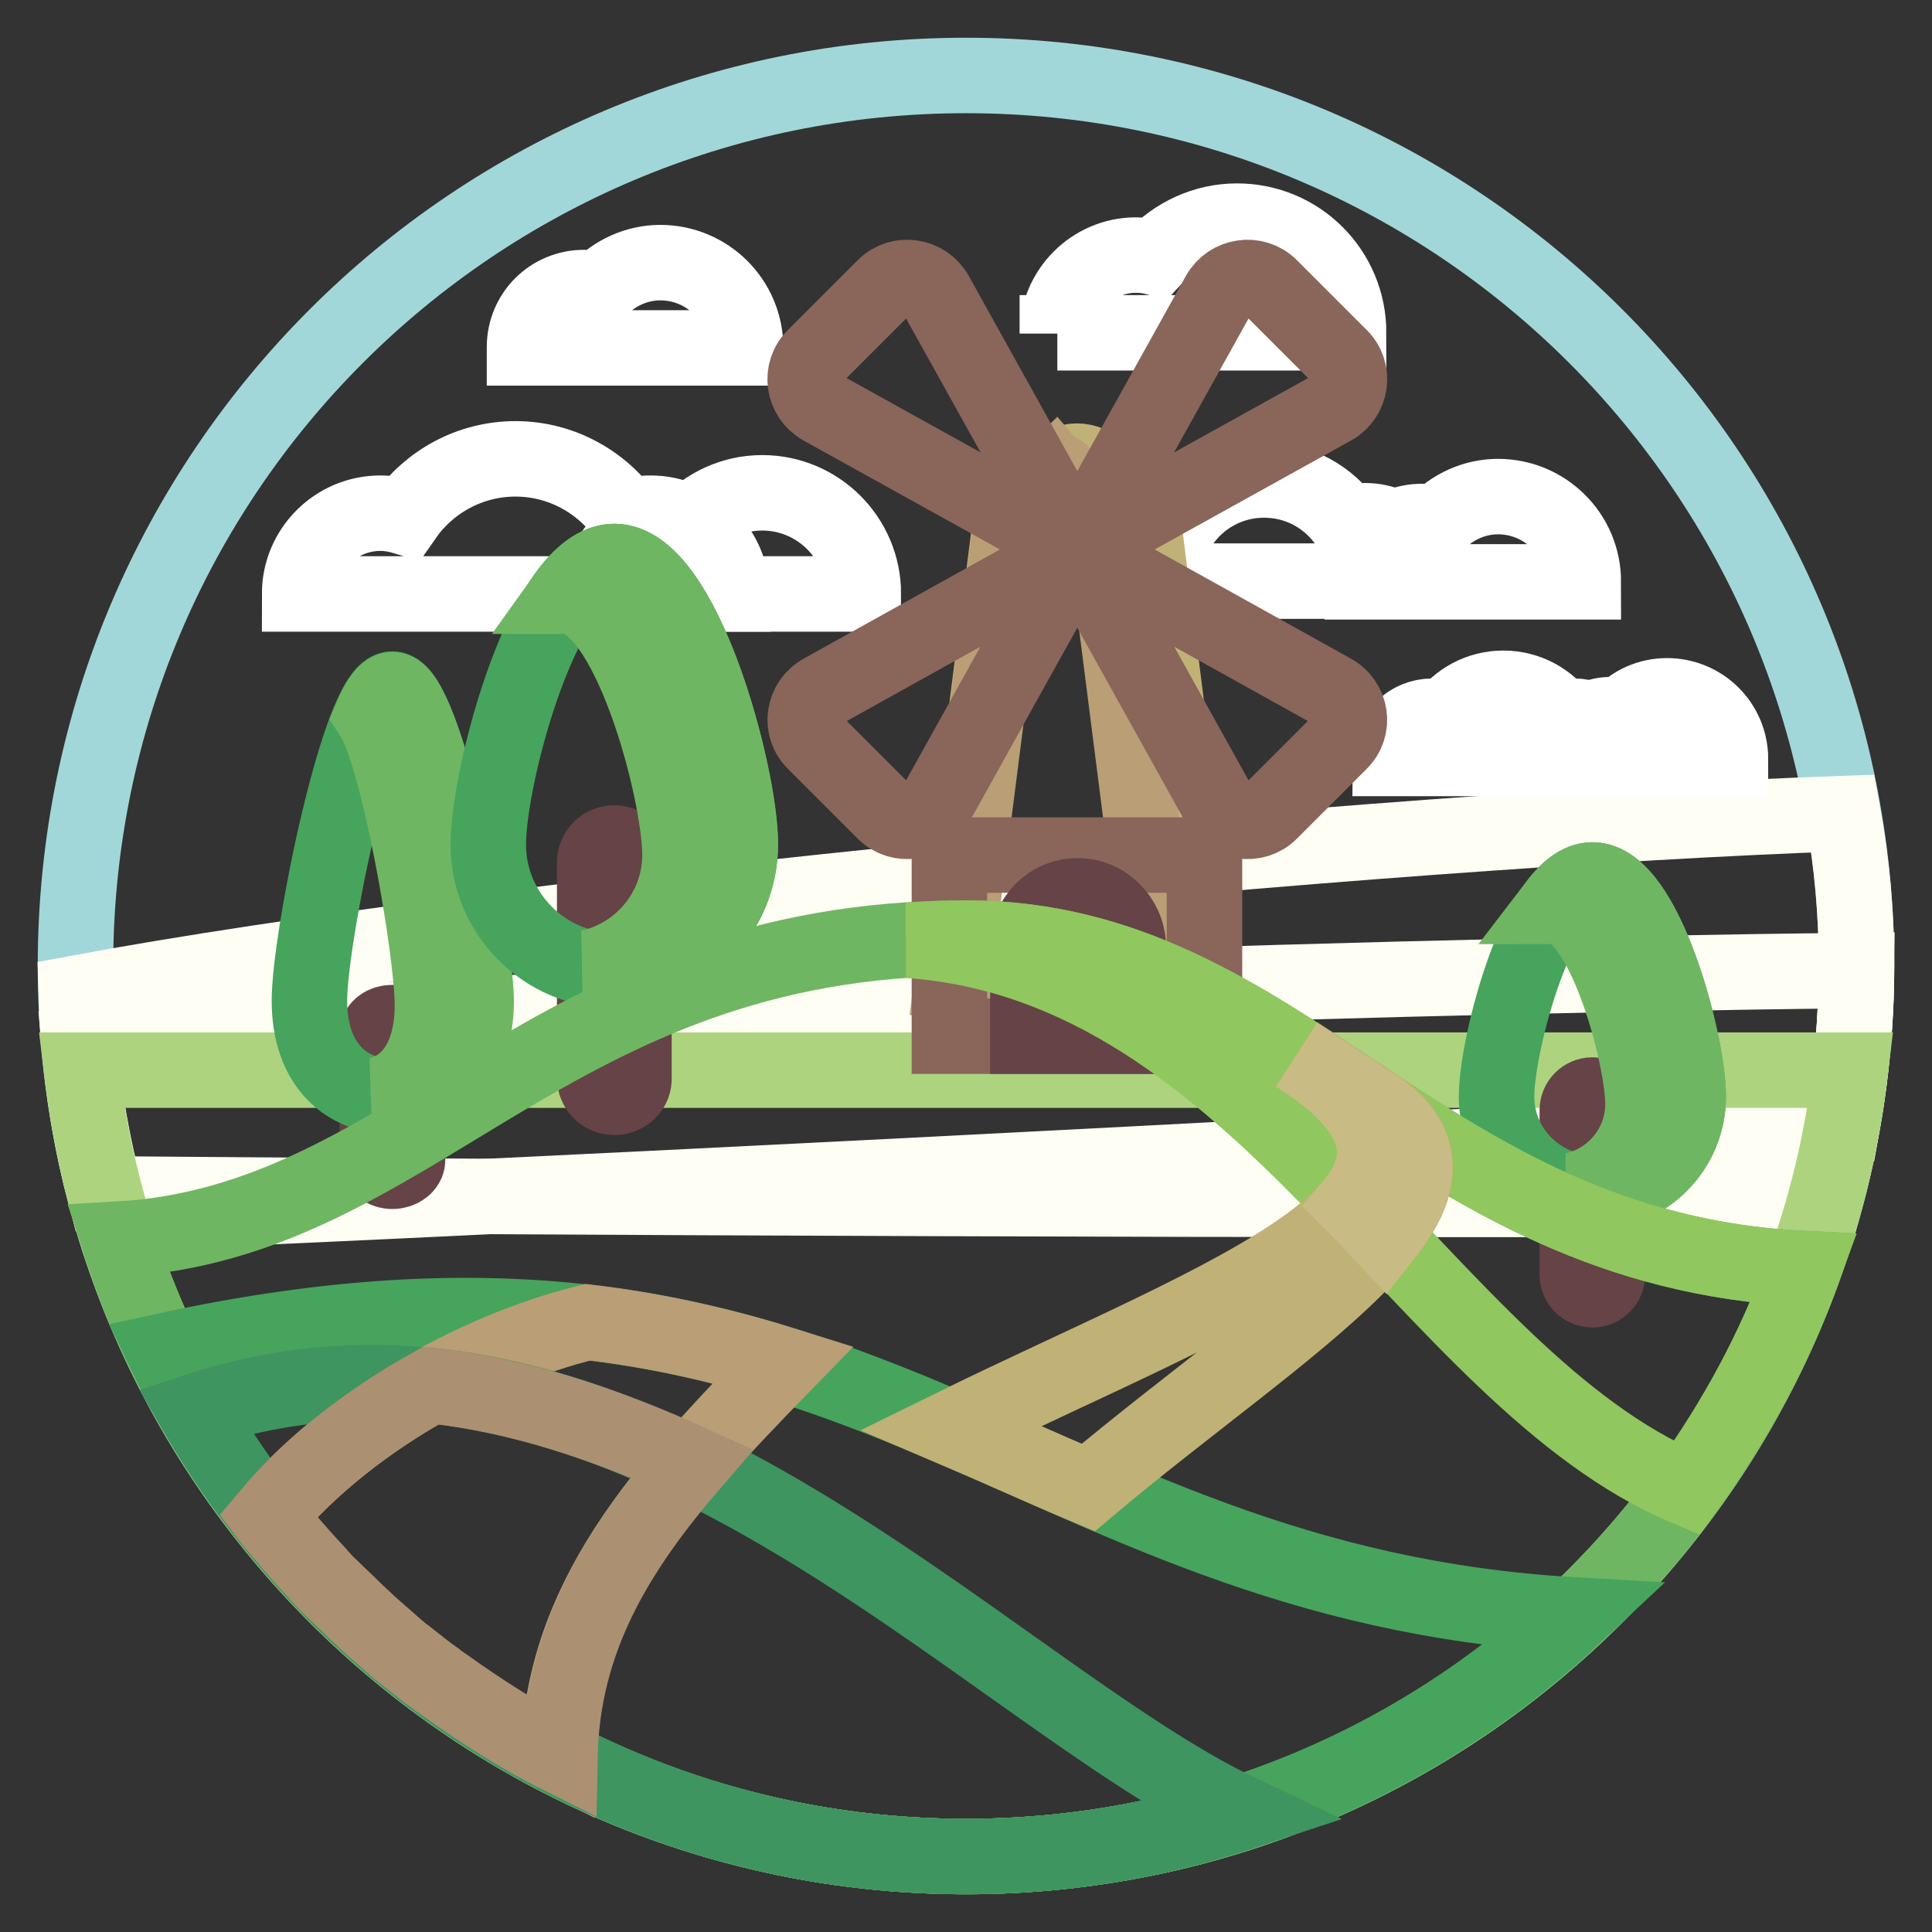
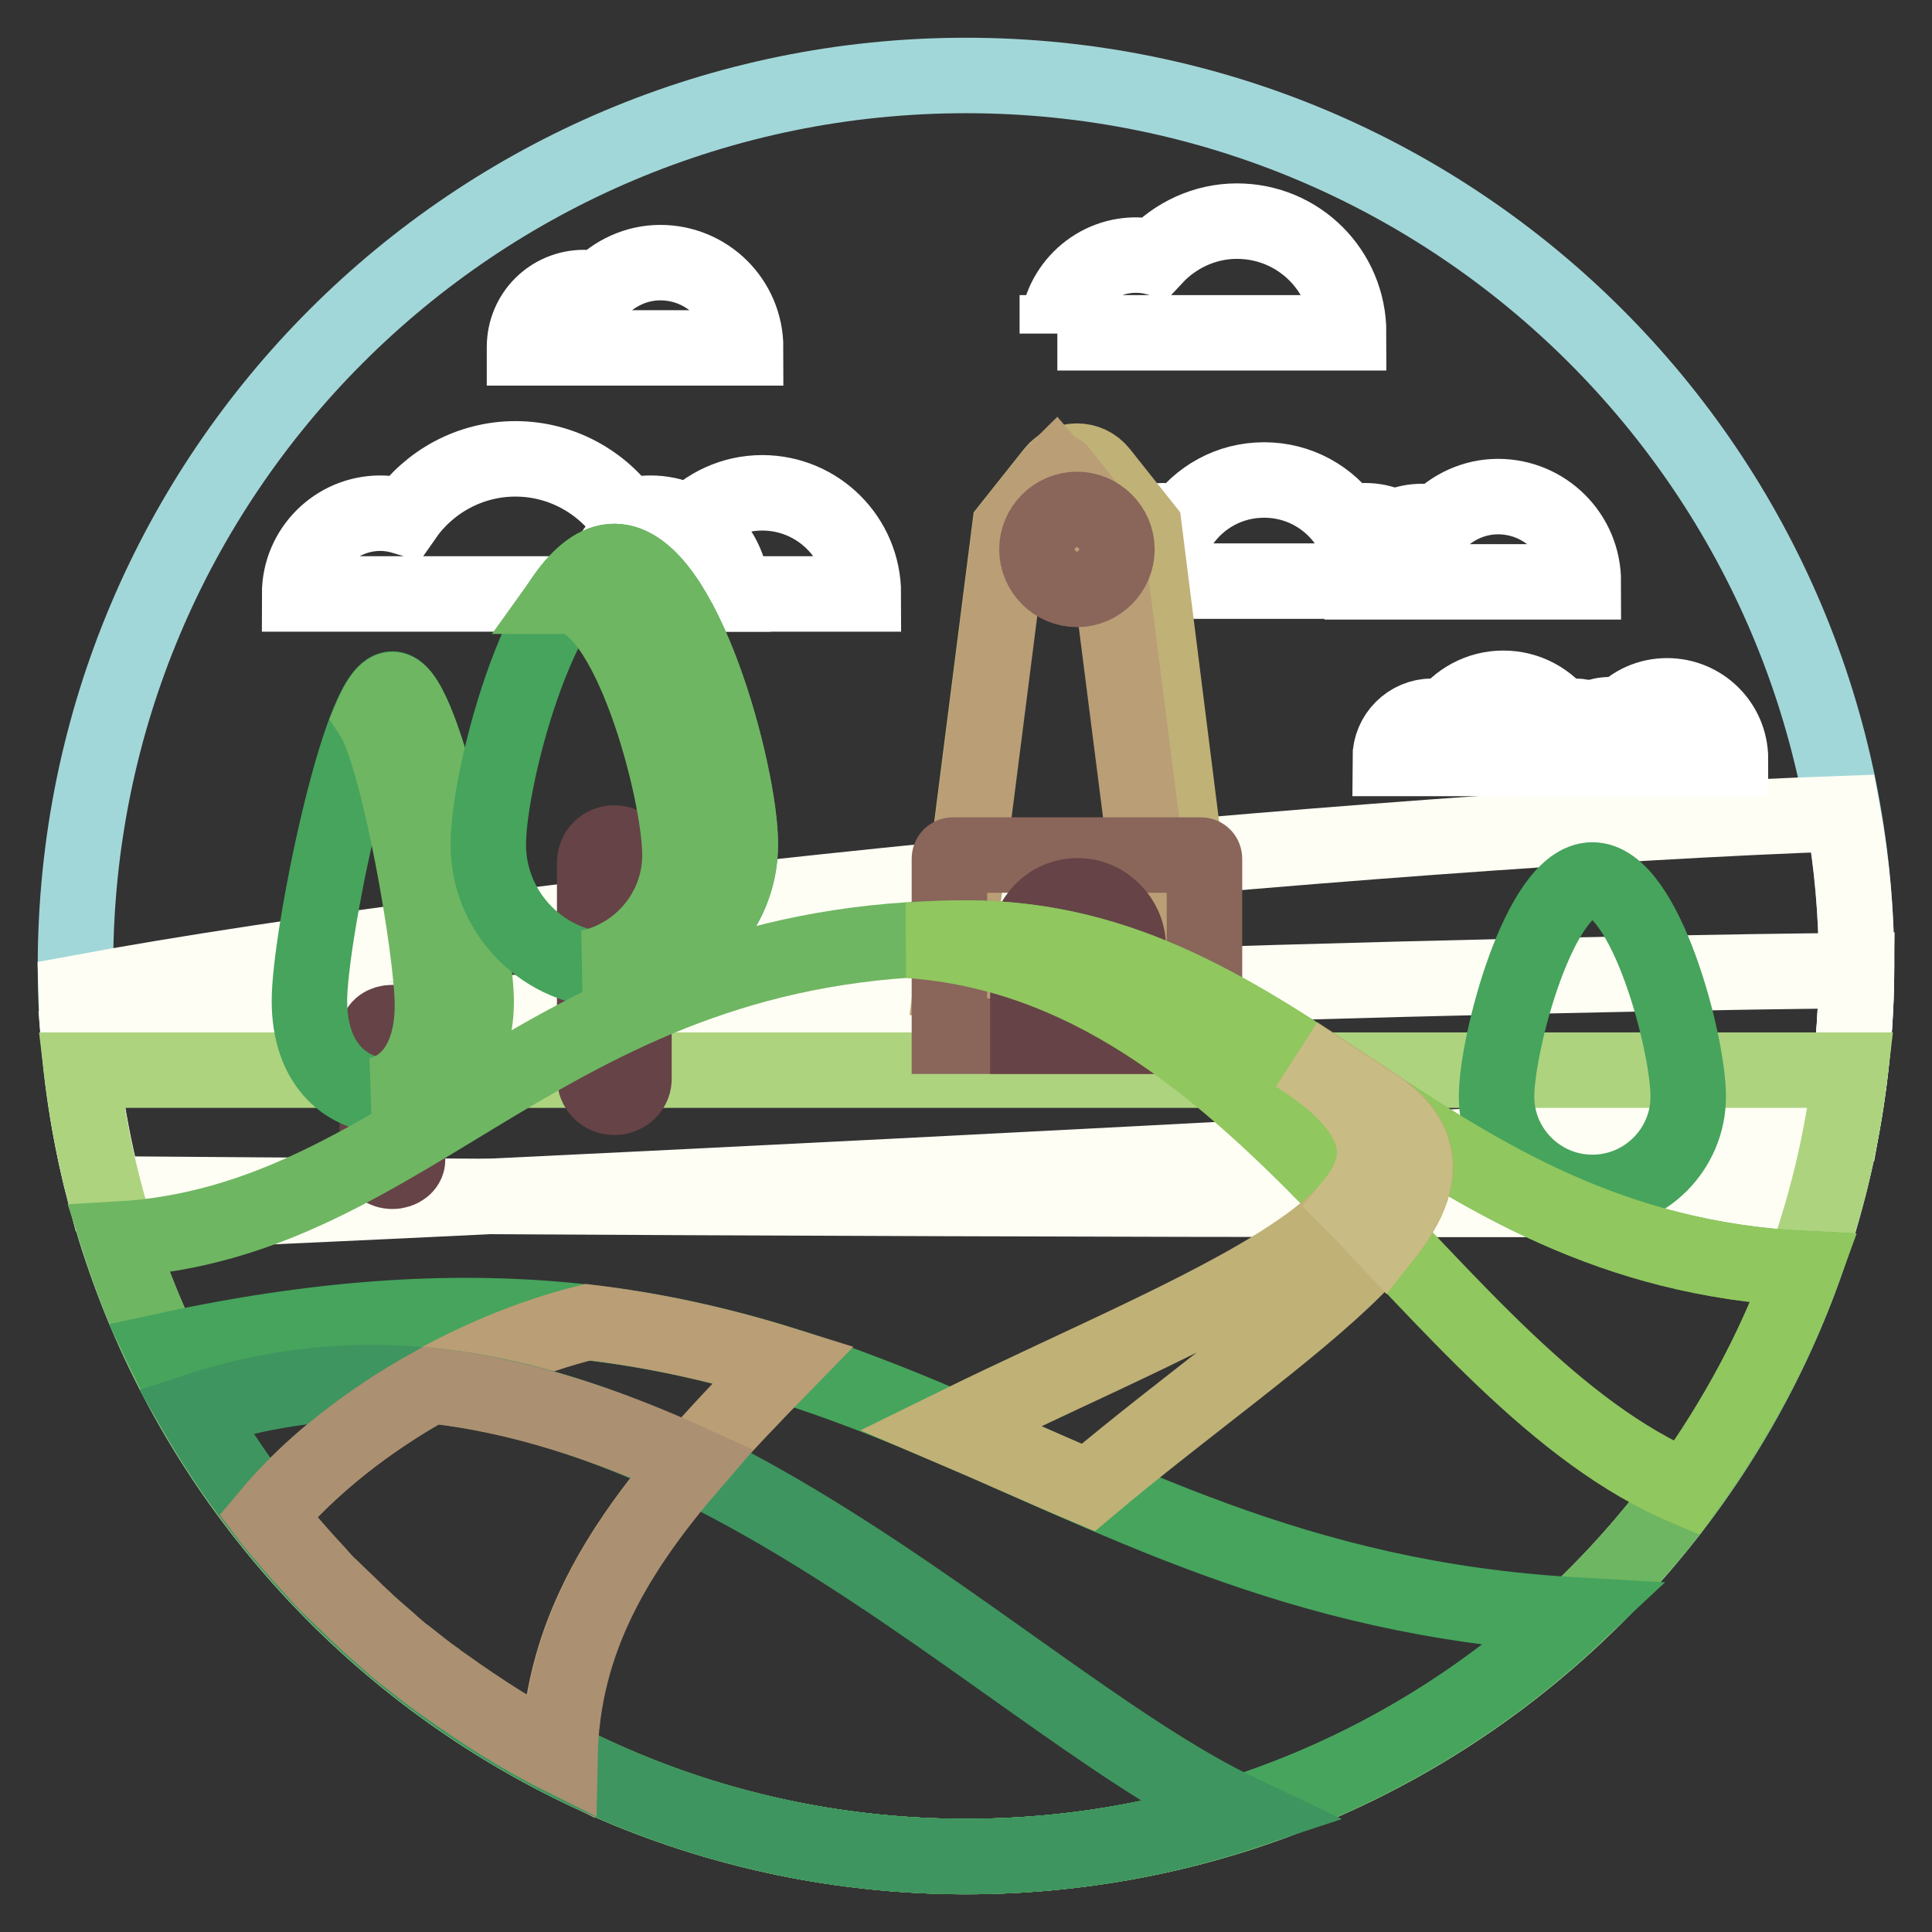
<svg xmlns="http://www.w3.org/2000/svg" version="1.1" x="0px" y="0px" viewBox="0 0 256 256" enable-background="new 0 0 256 256" xml:space="preserve">
  <rect x="0" y="0" width="256" height="256" fill="#333333" stroke="none" />
  <g>
    <path stroke-width="10" fill-opacity="0" stroke="#a2d7d9" d="M10,128c0,65.2,52.8,118,118,118c65.2,0,118-52.8,118-118c0-65.2-52.8-118-118-118C62.8,10,10,62.8,10,128z " />
    <path stroke-width="10" fill-opacity="0" stroke="#fffef4" d="M14.7,160.8c38.4-1.5,159.5-7.6,229.4-11.7c1.2-6.8,1.9-13.9,1.9-21.1c0-6.9-0.6-13.6-1.8-20.2 c-62,2.2-176.6,13.1-234.1,23.8C10.4,141.7,12,151.5,14.7,160.8z" />
    <path stroke-width="10" fill-opacity="0" stroke="#fffef4" d="M13.9,158.2c46.4,0.4,171.7,1,228,0.6c2.7-9.8,4-20,4.1-30.2c-68.9,0.7-195.8,5-235.5,9.8 C11.1,145.2,12.2,151.8,13.9,158.2z" />
    <path stroke-width="10" fill-opacity="0" stroke="#ffffff" d="M79.5,78.7c0-5.2,4.2-9.4,9.4-9.4c0.8,0,1.5,0.1,2.3,0.3c2.4-2.6,5.9-4.3,9.8-4.3c7.4,0,13.4,6,13.4,13.4 H79.5z M69.5,46c0-4.4,3.5-7.9,7.9-7.9c0.7,0,1.3,0.1,1.9,0.3c2.1-2.2,5-3.6,8.2-3.6c6.2,0,11.3,5,11.3,11.3H69.5z M207.5,100.6 c0-3.2,2.6-5.9,5.9-5.9c0.5,0,1,0.1,1.4,0.2c1.5-1.7,3.7-2.7,6.1-2.7c4.6,0,8.4,3.7,8.4,8.4L207.5,100.6L207.5,100.6z M180.5,77 c0-4.4,3.5-7.9,7.9-7.9c0.7,0,1.3,0.1,1.9,0.3c2.1-2.2,5-3.6,8.2-3.6c6.2,0,11.3,5,11.3,11.3H180.5z" />
    <path stroke-width="10" fill-opacity="0" stroke="#ffffff" d="M86.2,68C85,68,84,68.2,83,68.5c-3.2-4.6-8.6-7.7-14.7-7.7c-6.1,0-11.5,3.1-14.7,7.7 c-1-0.3-2.1-0.5-3.2-0.5c-5.9,0-10.7,4.8-10.7,10.7h57.3C96.9,72.8,92.1,68,86.2,68z M180.9,69c-0.8,0-1.6,0.2-2.4,0.4 c-2.4-3.5-6.4-5.8-11-5.8c-4.6,0-8.6,2.3-11,5.8c-0.8-0.2-1.6-0.4-2.4-0.4c-4.4,0-8,3.6-8,8H189C189,72.6,185.4,69,180.9,69z  M208.6,94.9c-0.6,0-1.2,0.1-1.7,0.3c-1.7-2.4-4.5-4-7.7-4c-3.2,0-6,1.6-7.7,4c-0.5-0.2-1.1-0.3-1.7-0.3c-3.1,0-5.6,2.5-5.6,5.6 h30.1C214.2,97.5,211.7,94.9,208.6,94.9L208.6,94.9z M140.1,44.2c0-5.7,4.7-10.4,10.4-10.4c0.9,0,1.7,0.1,2.5,0.3 c2.7-2.9,6.6-4.8,10.9-4.8c8.2,0,14.8,6.6,14.8,14.8H140.1z" />
    <path stroke-width="10" fill-opacity="0" stroke="#add37f" d="M10.8,141.8C17.7,200.5,67.5,246,128,246s110.3-45.5,117.2-104.2H10.8z" />
    <path stroke-width="10" fill-opacity="0" stroke="#c0b177" d="M151.6,69.9l-5.8-7.3c-1.6-2-4.6-2-6.2,0l-5.8,7.3l-7.6,59.6h32.9L151.6,69.9z" />
    <path stroke-width="10" fill-opacity="0" stroke="#b99e76" d="M140.5,62.6c-0.1-0.2-0.3-0.2-0.4-0.3c-0.1,0.1-0.3,0.2-0.4,0.3l-5.8,7.3l-7.6,59.6h27.6l-7.6-59.6 L140.5,62.6L140.5,62.6z" />
    <path stroke-width="10" fill-opacity="0" stroke="#8a655a" d="M159.6,137.3h-33.8v-23.5c0-0.3,0.2-0.5,0.5-0.5h32.8c0.3,0,0.5,0.2,0.5,0.5V137.3z" />
    <path stroke-width="10" fill-opacity="0" stroke="#664346" d="M142.8,118.7c-3.7,0-6.6,3-6.6,6.6v12h13.3v-12C149.4,121.7,146.4,118.7,142.8,118.7L142.8,118.7z" />
-     <path stroke-width="10" fill-opacity="0" stroke="#8a655a" d="M108,98.4l9.2,9.2c2,2,5.4,1.5,6.8-1l18.8-33.8l-33.8,18.8C106.4,93,105.9,96.4,108,98.4z M177.5,98.4 l-9.2,9.2c-2,2-5.4,1.5-6.8-1l-18.8-33.8l33.8,18.8C179.1,93,179.6,96.4,177.5,98.4z M177.5,47.2l-9.2-9.2c-2-2-5.4-1.5-6.8,1 l-18.8,33.8L176.6,54C179.1,52.6,179.6,49.2,177.5,47.2z M108,47.2l9.2-9.2c2-2,5.4-1.5,6.8,1l18.8,33.8L108.9,54 C106.4,52.6,105.9,49.2,108,47.2z" />
    <path stroke-width="10" fill-opacity="0" stroke="#8a655a" d="M137.4,72.8c0,2.9,2.4,5.3,5.3,5.3c2.9,0,5.3-2.4,5.3-5.3c0,0,0,0,0,0c0-2.9-2.4-5.3-5.3-5.3 C139.8,67.5,137.4,69.9,137.4,72.8C137.4,72.8,137.4,72.8,137.4,72.8z" />
-     <path stroke-width="10" fill-opacity="0" stroke="#664346" d="M211,170.9c-1.1,0-2-0.9-2-2v0v-21.8c0-1.1,0.9-2,2-2l0,0c1.1,0,2,0.9,2,2v0v21.8 C213,170,212.1,170.9,211,170.9L211,170.9z" />
    <path stroke-width="10" fill-opacity="0" stroke="#46a45d" d="M223.7,145.3c0,7-5.7,12.7-12.7,12.7c-7,0-12.7-5.7-12.7-12.7c0-7,5.7-28.7,12.7-28.7 C218,116.6,223.7,138.2,223.7,145.3z" />
-     <path stroke-width="10" fill-opacity="0" stroke="#6fb662" d="M211,116.6c-1.8,0-3.4,1.4-5,3.5l0,0c6.4,0,11.7,19.8,11.7,26.2c0,5.6-4,10.3-9.2,11.4 c0.8,0.2,1.7,0.3,2.5,0.3c7,0,12.7-5.7,12.7-12.7C223.7,138.2,218,116.6,211,116.6L211,116.6z" />
    <path stroke-width="10" fill-opacity="0" stroke="#664346" d="M52,155.2c-1.1,0-2-0.7-2-1.5V137c0-0.9,0.9-1.5,2-1.5c1.1,0,2,0.7,2,1.5v16.7 C54,154.5,53.1,155.2,52,155.2z" />
    <path stroke-width="10" fill-opacity="0" stroke="#46a45d" d="M63,132.6c0,8.4-4.9,12.7-11,12.7c-6.1,0-11-4.2-11-12.7c0-8.4,6.7-41.3,11-41.3 C56.2,91.4,63,124.2,63,132.6z" />
    <path stroke-width="10" fill-opacity="0" stroke="#6fb662" d="M52,91.4c-0.8,0-1.8,1.3-2.7,3.4c3.5,5.3,8,31.2,8,38.4c0,7-3.1,11-7.3,11.9c0.7,0.1,1.4,0.2,2.1,0.2 c6.1,0,11-4.2,11-12.7C63,124.2,56.2,91.4,52,91.4z" />
    <path stroke-width="10" fill-opacity="0" stroke="#664346" d="M81.4,145.4c-1.5,0-2.6-1.2-2.6-2.6c0,0,0,0,0,0v-28.5c0-1.5,1.2-2.6,2.6-2.6h0c1.5,0,2.6,1.2,2.6,2.6 c0,0,0,0,0,0v28.5C84.1,144.2,82.9,145.4,81.4,145.4C81.5,145.4,81.4,145.4,81.4,145.4z" />
    <path stroke-width="10" fill-opacity="0" stroke="#46a45d" d="M98.1,111.9c0,9.2-7.5,16.7-16.7,16.7s-16.7-7.5-16.7-16.7c0-9.2,7.5-37.5,16.7-37.5S98.1,102.7,98.1,111.9 z" />
    <path stroke-width="10" fill-opacity="0" stroke="#6fb662" d="M81.4,74.4c-2.3,0-4.5,1.8-6.5,4.6l0,0c8.4,0,15.2,25.9,15.2,34.3c0,7.3-5.2,13.4-12,14.9 c1.1,0.2,2.2,0.3,3.3,0.3c9.2,0,16.7-7.5,16.7-16.7C98.1,102.7,90.6,74.4,81.4,74.4z" />
    <path stroke-width="10" fill-opacity="0" stroke="#6fb662" d="M15.7,164.2C30.9,211.6,75.4,246,128,246c51.1,0,94.6-32.5,111-77.9c-51-2.5-68.5-43.8-111-43.8 C72.7,124.3,55.1,162,15.7,164.2z" />
    <path stroke-width="10" fill-opacity="0" stroke="#90c75e" d="M239,168.1c-51-2.5-68.5-43.8-111-43.8c-2.6,0-5.1,0.1-7.6,0.3c47,3.3,68.5,58,103.1,72.6 C229.9,188.3,235.2,178.6,239,168.1z" />
    <path stroke-width="10" fill-opacity="0" stroke="#46a45d" d="M21.7,179c19,39.6,59.5,67,106.3,67c31.2,0,59.6-12.2,80.7-32C134.1,209.8,113.7,158.9,21.7,179z" />
    <path stroke-width="10" fill-opacity="0" stroke="#c0b177" d="M126,189.2c6.1,2.6,12,5.3,18.2,7.9c25.9-21.8,55.6-38.7,38.1-50.6l-10.4-6.8 C201.3,158.4,162.2,171.4,126,189.2z" />
    <path stroke-width="10" fill-opacity="0" stroke="#b99e76" d="M35.4,201C45.8,214.2,59,225.1,74,232.8c0.5-21,13.7-35.5,29.8-52c-8-2.5-16.6-4.5-25.9-5.6 C62.5,179,45.7,188.7,35.4,201L35.4,201z" />
    <path stroke-width="10" fill-opacity="0" stroke="#c8bb83" d="M182.2,146.6l-10.4-6.8c11.4,7.2,12.5,13.6,7.5,19.7c1.4,1.4,2.7,2.8,4.1,4.3 C188.6,157.2,189.4,151.4,182.2,146.6z" />
    <path stroke-width="10" fill-opacity="0" stroke="#3e955f" d="M25.9,187c20.4,35.2,58.4,59,102.1,59c12.7,0,24.9-2,36.4-5.8C130.3,224,82.4,168.3,25.9,187L25.9,187z" />
    <path stroke-width="10" fill-opacity="0" stroke="#ab9071" d="M57.1,183.6c-8.3,4.6-16,10.6-21.6,17.3c0.6,0.8,1.2,1.5,1.9,2.3c1.5,1.8,3,3.5,4.6,5.2 c0.6,0.7,1.2,1.4,1.9,2c1,1,2.1,2,3.1,3c0.6,0.6,1.2,1.1,1.8,1.7c1.1,1,2.3,2,3.4,3c0.5,0.4,1,0.9,1.6,1.3c1.3,1,2.6,2.1,3.9,3 c0.3,0.3,0.7,0.5,1.1,0.8c4.9,3.5,10,6.8,15.4,9.5c0.3-15.3,7.4-27.1,17.5-38.8C80.5,188.8,69,184.9,57.1,183.6z" />
  </g>
</svg>